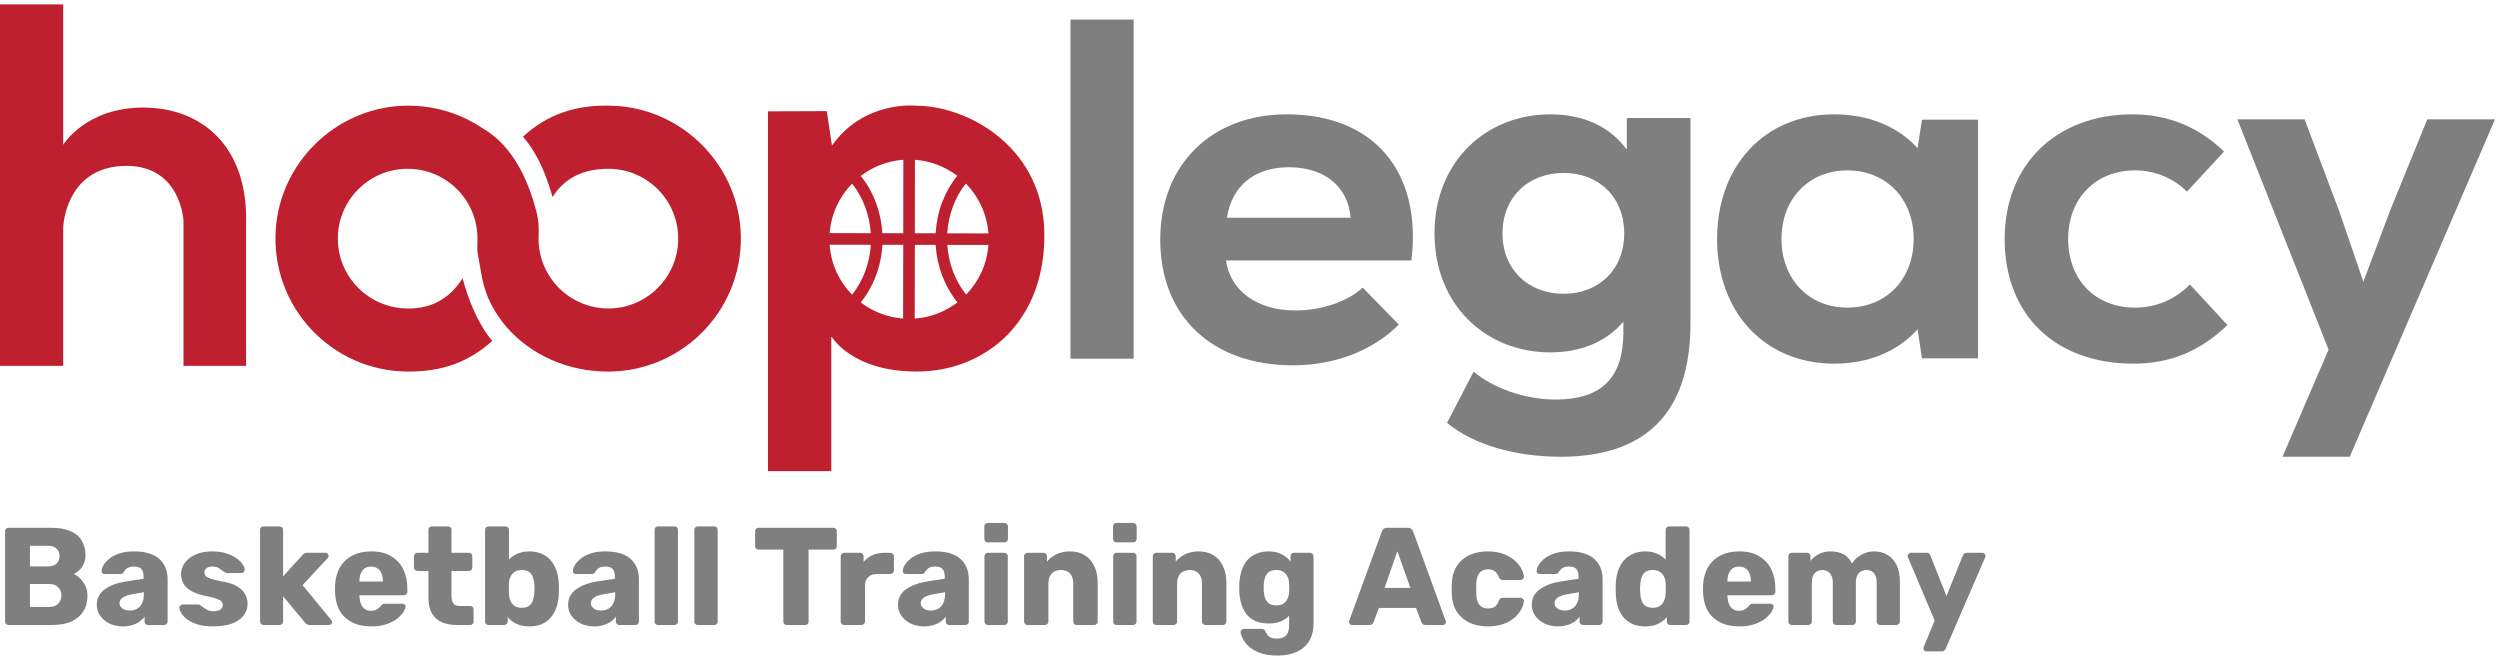
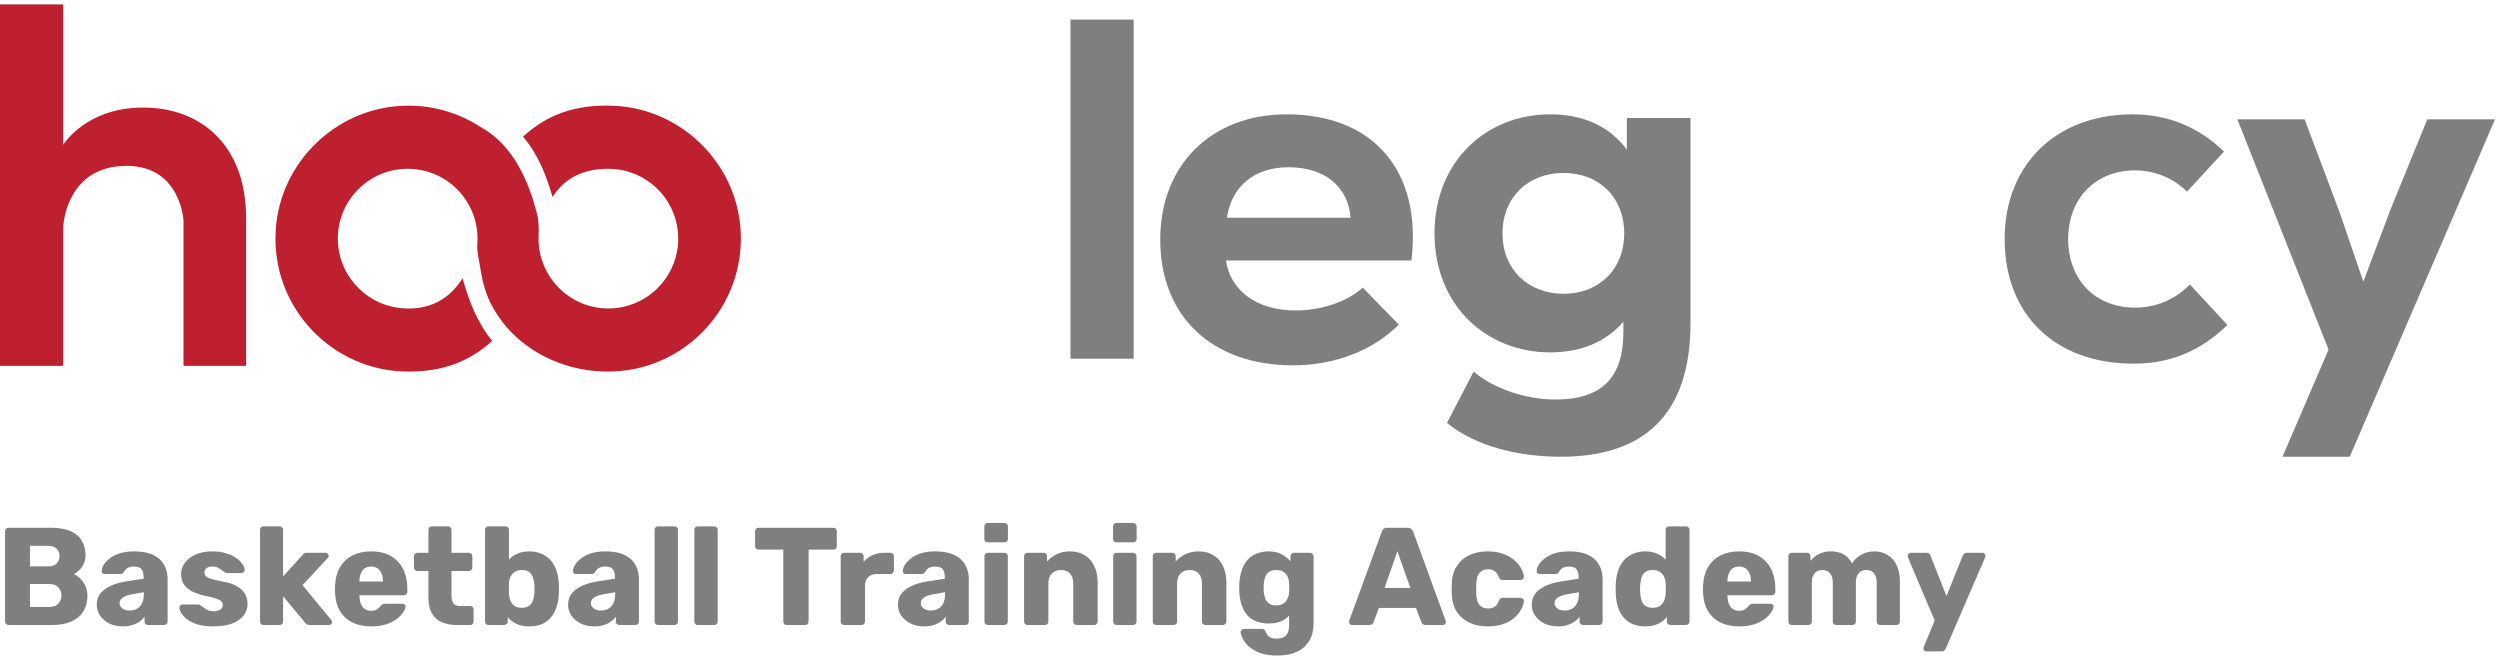
<svg xmlns="http://www.w3.org/2000/svg" width="540" height="142" viewBox="0 0 540 142" fill="none">
-   <path d="M30.924 23.232C18.505 23.232 13.647 31.282 13.647 31.282V0.957H0V79.027H13.647V49.561C13.647 46.455 15.543 35.827 27.327 35.827C39.111 35.827 39.638 47.719 39.638 47.719V79.027H53.16V47.141C53.16 31.303 43.336 23.232 30.921 23.232H30.924Z" fill="#BF202F" />
-   <path d="M219.292 33.031C218.693 32.324 218.072 31.666 217.425 31.045C211.645 25.469 203.879 22.834 197.94 22.834C197.94 22.834 186.641 21.567 179.701 31.462L178.588 24.004L165.878 24.051V101.759H179.557V72.583C179.557 72.583 183.769 80.256 198.048 80.256C205.336 80.256 212.349 77.599 217.483 72.454C218.118 71.818 218.714 71.15 219.278 70.443C223.156 65.621 225.586 59.061 225.586 50.828C225.586 43.325 223.037 37.436 219.292 33.031ZM184.049 39.662C185.223 41.134 186.167 42.797 186.849 44.628C187.542 46.459 187.962 48.387 188.081 50.373L179.213 50.347C179.525 46.208 181.306 42.474 184.049 39.659V39.662ZM179.202 52.861L188.095 52.871C187.977 54.882 187.557 56.846 186.849 58.699C186.167 60.519 185.223 62.181 184.049 63.654C181.284 60.828 179.489 57.047 179.202 52.857V52.861ZM195.068 68.802C191.646 68.551 188.497 67.294 185.923 65.32C187.298 63.621 188.39 61.693 189.19 59.586C190.005 57.442 190.472 55.194 190.591 52.871L195.104 52.882L195.068 68.799V68.802ZM195.104 50.383L190.591 50.373C190.458 48.085 189.991 45.859 189.19 43.741C188.39 41.623 187.298 39.695 185.923 37.996C188.508 36.022 191.678 34.754 195.125 34.514L195.1 50.383H195.104ZM197.631 34.514C201.053 34.765 204.191 36.022 206.762 37.971C205.397 39.669 204.31 41.587 203.505 43.68C202.705 45.824 202.238 48.071 202.105 50.394L197.606 50.383L197.631 34.514ZM197.581 68.817L197.606 52.886L202.119 52.897C202.238 55.184 202.719 57.41 203.509 59.528C204.324 61.657 205.423 63.596 206.812 65.309C204.227 67.294 201.042 68.565 197.585 68.817H197.581ZM208.69 63.632C207.505 62.16 206.546 60.472 205.853 58.641C205.161 56.81 204.751 54.882 204.622 52.897L213.501 52.907C213.203 57.072 211.419 60.817 208.69 63.632ZM204.618 50.398C204.737 48.376 205.146 46.423 205.85 44.57C206.532 42.75 207.466 41.099 208.625 39.641C211.39 42.466 213.196 46.236 213.498 50.412L204.618 50.401V50.398Z" fill="#BF202F" />
+   <path d="M30.924 23.232C18.505 23.232 13.647 31.282 13.647 31.282V0.957H0V79.027H13.647V49.561C13.647 46.455 15.543 35.827 27.327 35.827C39.111 35.827 39.638 47.719 39.638 47.719V79.027H53.16V47.141C53.16 31.303 43.336 23.232 30.921 23.232H30.924" fill="#BF202F" />
  <path d="M132.548 22.849C124.577 22.508 118.358 24.576 112.962 29.523C116.376 33.465 118.064 38.18 119.353 42.549C122.031 38.359 126.067 36.46 131.41 36.46C140.307 36.46 147.405 44.161 146.4 53.263C145.635 60.178 140.045 65.772 133.129 66.533C124.031 67.539 116.326 60.44 116.326 51.543C116.326 51.31 116.333 51.08 116.344 50.854C116.427 49.181 116.337 47.5 115.917 45.877C114.269 39.512 111.07 31.559 104.058 27.591C99.178 24.357 93.254 22.569 86.899 22.852C72.444 23.502 60.556 35.085 59.569 49.522C58.42 66.296 71.69 80.263 88.22 80.263C95.599 80.263 101.228 78.213 106.316 73.639C102.963 69.535 101.114 64.494 99.914 60.096C97.024 64.72 92.644 67.097 86.677 66.566C79.621 65.937 73.848 60.304 73.069 53.267C72.06 44.165 79.158 36.46 88.059 36.46C96.389 36.46 103.142 43.213 103.142 51.543C103.142 51.78 103.135 52.017 103.121 52.254C103.06 53.292 103.085 54.333 103.289 55.353C104.223 60.006 104.133 64.296 109.447 70.705C109.447 70.705 109.504 70.759 109.508 70.759C114.772 76.723 122.724 80.263 131.305 80.263C147.839 80.263 161.11 66.293 159.957 49.511C158.963 35.052 147.039 23.462 132.559 22.849H132.548Z" fill="#BF202F" />
  <path d="M524.299 25.773H538.923L507.543 98.659H493.02L502.973 75.519L483.271 25.773H497.793L505.207 45.447L510.488 60.84L516.276 45.447L524.299 25.773Z" fill="#7F7F7F" />
  <path d="M460.854 78.552C443.916 78.552 433.005 68.01 433.005 51.623C433.005 35.55 444.124 24.695 460.646 24.695C468.232 24.695 474.882 27.409 480.39 32.732L472.388 41.395C469.479 38.472 465.426 36.803 461.166 36.803C452.645 36.803 446.722 42.856 446.722 51.623C446.722 60.391 452.541 66.445 461.166 66.445C465.738 66.445 469.894 64.67 473.012 61.435L481.117 70.202C475.298 75.838 468.751 78.552 460.854 78.552Z" fill="#7F7F7F" />
-   <path d="M415.144 25.843H427.261V77.404H415.144L414.196 71.141C409.876 75.942 403.554 78.552 396.178 78.552C381.217 78.552 370.891 67.488 370.891 51.623C370.891 35.759 381.217 24.695 396.178 24.695C403.554 24.695 409.981 27.305 414.196 32.001L415.144 25.843ZM399.023 66.445C407.452 66.445 413.353 60.286 413.353 51.623C413.353 42.961 407.452 36.803 399.023 36.803C390.699 36.803 384.799 42.961 384.799 51.623C384.799 60.286 390.699 66.445 399.023 66.445Z" fill="#7F7F7F" />
  <path d="M277.95 24.695C296.771 24.695 307.181 37.069 304.867 56.26H264.807C265.753 62.761 271.431 67.061 279.842 67.061C285.415 67.061 290.988 65.173 294.353 62.132L302.134 70.102C296.666 75.66 288.359 78.911 279.317 78.911C261.757 78.911 250.612 68.319 250.612 51.751C250.612 35.601 261.652 24.695 277.95 24.695ZM278.37 36.126C271.01 36.126 266.068 40.111 265.017 47.032H291.724C291.198 40.32 286.151 36.126 278.37 36.126Z" fill="#7F7F7F" />
  <path d="M231.223 77.475V4.23H244.867V77.475H231.223Z" fill="#7F7F7F" />
  <path d="M351.393 25.486H365.146V69.785C365.146 89.561 355.11 98.658 337.082 98.658C327.603 98.658 318.403 96.186 312.549 91.341L318.31 80.266C322.585 83.925 329.555 86.298 335.967 86.298C346.189 86.298 350.649 81.354 350.649 71.763V69.488C346.839 73.938 341.357 76.113 334.852 76.113C321.005 76.113 309.854 65.929 309.854 50.404C309.854 34.88 321.005 24.695 334.852 24.695C341.821 24.695 347.583 27.167 351.393 32.309V25.486ZM337.732 63.456C345.353 63.456 350.835 58.216 350.835 50.404C350.835 42.593 345.353 37.352 337.732 37.352C330.112 37.352 324.536 42.593 324.536 50.404C324.536 58.216 330.112 63.456 337.732 63.456Z" fill="#7F7F7F" />
  <path d="M1.85 135C1.63 135 1.45 134.93 1.31 134.79C1.17 134.65 1.1 134.47 1.1 134.25V114.75C1.1 114.53 1.17 114.35 1.31 114.21C1.45 114.07 1.63 114 1.85 114H11C12.72 114 14.13 114.24 15.23 114.72C16.33 115.2 17.14 115.89 17.66 116.79C18.2 117.67 18.47 118.72 18.47 119.94C18.47 120.66 18.33 121.3 18.05 121.86C17.79 122.4 17.46 122.85 17.06 123.21C16.68 123.57 16.32 123.83 15.98 123.99C16.74 124.35 17.41 124.94 17.99 125.76C18.59 126.58 18.89 127.54 18.89 128.64C18.89 129.96 18.59 131.1 17.99 132.06C17.41 133 16.55 133.73 15.41 134.25C14.29 134.75 12.91 135 11.27 135H1.85ZM6.47 131.1H10.67C11.53 131.1 12.18 130.85 12.62 130.35C13.06 129.85 13.28 129.28 13.28 128.64C13.28 127.94 13.05 127.35 12.59 126.87C12.15 126.39 11.51 126.15 10.67 126.15H6.47V131.1ZM6.47 122.34H10.4C11.22 122.34 11.83 122.13 12.23 121.71C12.65 121.29 12.86 120.75 12.86 120.09C12.86 119.45 12.65 118.93 12.23 118.53C11.83 118.11 11.22 117.9 10.4 117.9H6.47V122.34ZM26.573 135.3C25.493 135.3 24.523 135.1 23.663 134.7C22.823 134.28 22.153 133.72 21.653 133.02C21.153 132.32 20.903 131.53 20.903 130.65C20.903 129.23 21.483 128.11 22.643 127.29C23.803 126.45 25.343 125.88 27.263 125.58L31.013 125.01V124.59C31.013 123.87 30.863 123.32 30.563 122.94C30.263 122.56 29.713 122.37 28.913 122.37C28.353 122.37 27.893 122.48 27.533 122.7C27.193 122.92 26.923 123.22 26.723 123.6C26.543 123.86 26.293 123.99 25.973 123.99H22.613C22.393 123.99 22.223 123.93 22.103 123.81C21.983 123.67 21.933 123.51 21.953 123.33C21.953 122.97 22.083 122.56 22.343 122.1C22.623 121.62 23.043 121.15 23.603 120.69C24.163 120.23 24.883 119.85 25.763 119.55C26.643 119.25 27.703 119.1 28.943 119.1C30.243 119.1 31.353 119.25 32.273 119.55C33.193 119.85 33.933 120.27 34.493 120.81C35.073 121.35 35.503 121.99 35.783 122.73C36.063 123.45 36.203 124.25 36.203 125.13V134.25C36.203 134.47 36.123 134.65 35.963 134.79C35.823 134.93 35.653 135 35.453 135H31.973C31.753 135 31.573 134.93 31.433 134.79C31.293 134.65 31.223 134.47 31.223 134.25V133.2C30.963 133.58 30.613 133.93 30.173 134.25C29.733 134.57 29.213 134.82 28.613 135C28.033 135.2 27.353 135.3 26.573 135.3ZM27.983 131.88C28.563 131.88 29.083 131.76 29.543 131.52C30.023 131.26 30.393 130.87 30.653 130.35C30.933 129.81 31.073 129.14 31.073 128.34V127.92L28.523 128.37C27.583 128.53 26.893 128.78 26.453 129.12C26.033 129.44 25.823 129.82 25.823 130.26C25.823 130.6 25.923 130.89 26.123 131.13C26.323 131.37 26.583 131.56 26.903 131.7C27.223 131.82 27.583 131.88 27.983 131.88ZM46.008 135.3C44.708 135.3 43.598 135.16 42.678 134.88C41.778 134.58 41.038 134.22 40.458 133.8C39.898 133.38 39.478 132.95 39.198 132.51C38.918 132.05 38.768 131.66 38.748 131.34C38.728 131.12 38.798 130.94 38.958 130.8C39.118 130.64 39.288 130.56 39.468 130.56H42.888C42.948 130.56 42.998 130.57 43.038 130.59C43.078 130.61 43.138 130.65 43.218 130.71C43.478 130.85 43.738 131.03 43.998 131.25C44.258 131.45 44.558 131.63 44.898 131.79C45.238 131.95 45.648 132.03 46.128 132.03C46.688 132.03 47.158 131.92 47.538 131.7C47.918 131.48 48.108 131.15 48.108 130.71C48.108 130.39 48.018 130.13 47.838 129.93C47.658 129.71 47.288 129.5 46.728 129.3C46.188 129.1 45.368 128.9 44.268 128.7C43.228 128.46 42.318 128.15 41.538 127.77C40.758 127.37 40.158 126.86 39.738 126.24C39.318 125.6 39.108 124.83 39.108 123.93C39.108 123.13 39.368 122.36 39.888 121.62C40.408 120.88 41.168 120.28 42.168 119.82C43.168 119.34 44.398 119.1 45.858 119.1C47.018 119.1 48.018 119.24 48.858 119.52C49.718 119.78 50.438 120.12 51.018 120.54C51.618 120.96 52.068 121.39 52.368 121.83C52.668 122.27 52.828 122.67 52.848 123.03C52.868 123.23 52.808 123.41 52.668 123.57C52.528 123.71 52.368 123.78 52.188 123.78H49.068C48.988 123.78 48.908 123.77 48.828 123.75C48.748 123.71 48.678 123.67 48.618 123.63C48.378 123.51 48.138 123.35 47.898 123.15C47.658 122.95 47.378 122.77 47.058 122.61C46.738 122.45 46.338 122.37 45.858 122.37C45.318 122.37 44.898 122.49 44.598 122.73C44.298 122.97 44.148 123.28 44.148 123.66C44.148 123.92 44.228 124.16 44.388 124.38C44.568 124.6 44.918 124.8 45.438 124.98C45.978 125.16 46.808 125.36 47.928 125.58C49.308 125.8 50.408 126.16 51.228 126.66C52.048 127.14 52.628 127.71 52.968 128.37C53.308 129.01 53.478 129.69 53.478 130.41C53.478 131.37 53.188 132.22 52.608 132.96C52.048 133.7 51.208 134.28 50.088 134.7C48.968 135.1 47.608 135.3 46.008 135.3ZM56.92 135C56.7 135 56.52 134.93 56.38 134.79C56.24 134.65 56.17 134.47 56.17 134.25V114.45C56.17 114.23 56.24 114.05 56.38 113.91C56.52 113.77 56.7 113.7 56.92 113.7H60.4C60.6 113.7 60.77 113.77 60.91 113.91C61.07 114.05 61.15 114.23 61.15 114.45V124.5L65.32 119.91C65.44 119.77 65.57 119.65 65.71 119.55C65.85 119.45 66.05 119.4 66.31 119.4H70.33C70.51 119.4 70.66 119.47 70.78 119.61C70.92 119.73 70.99 119.88 70.99 120.06C70.99 120.14 70.97 120.23 70.93 120.33C70.89 120.43 70.83 120.51 70.75 120.57L65.35 126.39L71.5 133.86C71.66 134.02 71.74 134.18 71.74 134.34C71.74 134.52 71.67 134.68 71.53 134.82C71.41 134.94 71.25 135 71.05 135H66.94C66.64 135 66.42 134.95 66.28 134.85C66.14 134.73 66.01 134.61 65.89 134.49L61.15 128.79V134.25C61.15 134.47 61.07 134.65 60.91 134.79C60.77 134.93 60.6 135 60.4 135H56.92ZM80.187 135.3C77.827 135.3 75.947 134.66 74.547 133.38C73.147 132.1 72.417 130.2 72.357 127.68C72.357 127.54 72.357 127.36 72.357 127.14C72.357 126.92 72.357 126.75 72.357 126.63C72.417 125.05 72.767 123.7 73.407 122.58C74.067 121.44 74.967 120.58 76.107 120C77.267 119.4 78.617 119.1 80.157 119.1C81.917 119.1 83.367 119.45 84.507 120.15C85.667 120.85 86.537 121.8 87.117 123C87.697 124.2 87.987 125.57 87.987 127.11V127.83C87.987 128.05 87.907 128.23 87.747 128.37C87.607 128.51 87.437 128.58 87.237 128.58H77.637C77.637 128.6 77.637 128.63 77.637 128.67C77.637 128.71 77.637 128.75 77.637 128.79C77.657 129.37 77.757 129.9 77.937 130.38C78.117 130.86 78.397 131.24 78.777 131.52C79.157 131.8 79.617 131.94 80.157 131.94C80.557 131.94 80.887 131.88 81.147 131.76C81.427 131.62 81.657 131.47 81.837 131.31C82.017 131.13 82.157 130.98 82.257 130.86C82.437 130.66 82.577 130.54 82.677 130.5C82.797 130.44 82.977 130.41 83.217 130.41H86.937C87.137 130.41 87.297 130.47 87.417 130.59C87.557 130.69 87.617 130.84 87.597 131.04C87.577 131.38 87.407 131.79 87.087 132.27C86.767 132.75 86.297 133.23 85.677 133.71C85.077 134.17 84.317 134.55 83.397 134.85C82.477 135.15 81.407 135.3 80.187 135.3ZM77.637 125.61H82.707V125.55C82.707 124.91 82.607 124.35 82.407 123.87C82.227 123.39 81.937 123.02 81.537 122.76C81.157 122.5 80.697 122.37 80.157 122.37C79.617 122.37 79.157 122.5 78.777 122.76C78.417 123.02 78.137 123.39 77.937 123.87C77.737 124.35 77.637 124.91 77.637 125.55V125.61ZM98.75 135C97.47 135 96.36 134.8 95.42 134.4C94.5 133.98 93.79 133.34 93.29 132.48C92.79 131.6 92.54 130.47 92.54 129.09V123.33H90.2C89.98 123.33 89.79 123.26 89.63 123.12C89.49 122.98 89.42 122.8 89.42 122.58V120.15C89.42 119.93 89.49 119.75 89.63 119.61C89.79 119.47 89.98 119.4 90.2 119.4H92.54V114.45C92.54 114.23 92.61 114.05 92.75 113.91C92.91 113.77 93.09 113.7 93.29 113.7H96.77C96.99 113.7 97.17 113.77 97.31 113.91C97.45 114.05 97.52 114.23 97.52 114.45V119.4H101.27C101.49 119.4 101.67 119.47 101.81 119.61C101.95 119.75 102.02 119.93 102.02 120.15V122.58C102.02 122.8 101.95 122.98 101.81 123.12C101.67 123.26 101.49 123.33 101.27 123.33H97.52V128.67C97.52 129.35 97.65 129.89 97.91 130.29C98.17 130.69 98.61 130.89 99.23 130.89H101.54C101.76 130.89 101.94 130.96 102.08 131.1C102.22 131.24 102.29 131.42 102.29 131.64V134.25C102.29 134.47 102.22 134.65 102.08 134.79C101.94 134.93 101.76 135 101.54 135H98.75ZM114.314 135.3C113.194 135.3 112.254 135.11 111.494 134.73C110.754 134.35 110.144 133.87 109.664 133.29V134.25C109.664 134.47 109.584 134.65 109.424 134.79C109.284 134.93 109.114 135 108.914 135H105.524C105.304 135 105.124 134.93 104.984 134.79C104.844 134.65 104.774 134.47 104.774 134.25V114.45C104.774 114.23 104.844 114.05 104.984 113.91C105.124 113.77 105.304 113.7 105.524 113.7H109.184C109.404 113.7 109.584 113.77 109.724 113.91C109.864 114.05 109.934 114.23 109.934 114.45V120.87C110.414 120.35 111.014 119.93 111.734 119.61C112.474 119.27 113.334 119.1 114.314 119.1C115.314 119.1 116.194 119.27 116.954 119.61C117.734 119.93 118.394 120.4 118.934 121.02C119.474 121.64 119.894 122.38 120.194 123.24C120.494 124.1 120.664 125.07 120.704 126.15C120.724 126.53 120.734 126.88 120.734 127.2C120.734 127.5 120.724 127.85 120.704 128.25C120.664 129.37 120.484 130.37 120.164 131.25C119.864 132.11 119.444 132.85 118.904 133.47C118.364 134.07 117.714 134.53 116.954 134.85C116.194 135.15 115.314 135.3 114.314 135.3ZM112.694 131.28C113.374 131.28 113.904 131.14 114.284 130.86C114.664 130.58 114.934 130.2 115.094 129.72C115.274 129.24 115.384 128.71 115.424 128.13C115.464 127.51 115.464 126.89 115.424 126.27C115.384 125.69 115.274 125.16 115.094 124.68C114.934 124.2 114.664 123.82 114.284 123.54C113.904 123.26 113.374 123.12 112.694 123.12C112.074 123.12 111.564 123.26 111.164 123.54C110.764 123.8 110.464 124.15 110.264 124.59C110.064 125.01 109.954 125.47 109.934 125.97C109.914 126.35 109.904 126.72 109.904 127.08C109.904 127.44 109.914 127.82 109.934 128.22C109.954 128.76 110.054 129.26 110.234 129.72C110.414 130.18 110.704 130.56 111.104 130.86C111.504 131.14 112.034 131.28 112.694 131.28ZM128.38 135.3C127.3 135.3 126.33 135.1 125.47 134.7C124.63 134.28 123.96 133.72 123.46 133.02C122.96 132.32 122.71 131.53 122.71 130.65C122.71 129.23 123.29 128.11 124.45 127.29C125.61 126.45 127.15 125.88 129.07 125.58L132.82 125.01V124.59C132.82 123.87 132.67 123.32 132.37 122.94C132.07 122.56 131.52 122.37 130.72 122.37C130.16 122.37 129.7 122.48 129.34 122.7C129 122.92 128.73 123.22 128.53 123.6C128.35 123.86 128.1 123.99 127.78 123.99H124.42C124.2 123.99 124.03 123.93 123.91 123.81C123.79 123.67 123.74 123.51 123.76 123.33C123.76 122.97 123.89 122.56 124.15 122.1C124.43 121.62 124.85 121.15 125.41 120.69C125.97 120.23 126.69 119.85 127.57 119.55C128.45 119.25 129.51 119.1 130.75 119.1C132.05 119.1 133.16 119.25 134.08 119.55C135 119.85 135.74 120.27 136.3 120.81C136.88 121.35 137.31 121.99 137.59 122.73C137.87 123.45 138.01 124.25 138.01 125.13V134.25C138.01 134.47 137.93 134.65 137.77 134.79C137.63 134.93 137.46 135 137.26 135H133.78C133.56 135 133.38 134.93 133.24 134.79C133.1 134.65 133.03 134.47 133.03 134.25V133.2C132.77 133.58 132.42 133.93 131.98 134.25C131.54 134.57 131.02 134.82 130.42 135C129.84 135.2 129.16 135.3 128.38 135.3ZM129.79 131.88C130.37 131.88 130.89 131.76 131.35 131.52C131.83 131.26 132.2 130.87 132.46 130.35C132.74 129.81 132.88 129.14 132.88 128.34V127.92L130.33 128.37C129.39 128.53 128.7 128.78 128.26 129.12C127.84 129.44 127.63 129.82 127.63 130.26C127.63 130.6 127.73 130.89 127.93 131.13C128.13 131.37 128.39 131.56 128.71 131.7C129.03 131.82 129.39 131.88 129.79 131.88ZM142.145 135C141.925 135 141.745 134.93 141.605 134.79C141.465 134.65 141.395 134.47 141.395 134.25V114.45C141.395 114.23 141.465 114.05 141.605 113.91C141.745 113.77 141.925 113.7 142.145 113.7H145.685C145.905 113.7 146.085 113.77 146.225 113.91C146.365 114.05 146.435 114.23 146.435 114.45V134.25C146.435 134.47 146.365 134.65 146.225 134.79C146.085 134.93 145.905 135 145.685 135H142.145ZM150.729 135C150.509 135 150.329 134.93 150.189 134.79C150.049 134.65 149.979 134.47 149.979 134.25V114.45C149.979 114.23 150.049 114.05 150.189 113.91C150.329 113.77 150.509 113.7 150.729 113.7H154.269C154.489 113.7 154.669 113.77 154.809 113.91C154.949 114.05 155.019 114.23 155.019 114.45V134.25C155.019 134.47 154.949 134.65 154.809 134.79C154.669 134.93 154.489 135 154.269 135H150.729ZM169.947 135C169.727 135 169.547 134.93 169.407 134.79C169.267 134.65 169.197 134.47 169.197 134.25V118.71H163.857C163.637 118.71 163.457 118.64 163.317 118.5C163.177 118.34 163.107 118.16 163.107 117.96V114.75C163.107 114.53 163.177 114.35 163.317 114.21C163.457 114.07 163.637 114 163.857 114H179.997C180.217 114 180.397 114.07 180.537 114.21C180.677 114.35 180.747 114.53 180.747 114.75V117.96C180.747 118.16 180.677 118.34 180.537 118.5C180.397 118.64 180.217 118.71 179.997 118.71H174.657V134.25C174.657 134.47 174.587 134.65 174.447 134.79C174.307 134.93 174.127 135 173.907 135H169.947ZM182.34 135C182.12 135 181.94 134.93 181.8 134.79C181.66 134.65 181.59 134.47 181.59 134.25V120.15C181.59 119.95 181.66 119.78 181.8 119.64C181.94 119.48 182.12 119.4 182.34 119.4H185.79C186.01 119.4 186.19 119.48 186.33 119.64C186.47 119.78 186.54 119.95 186.54 120.15V121.35C187.08 120.73 187.72 120.25 188.46 119.91C189.22 119.57 190.07 119.4 191.01 119.4H192.33C192.53 119.4 192.7 119.47 192.84 119.61C193 119.75 193.08 119.93 193.08 120.15V123.24C193.08 123.44 193 123.62 192.84 123.78C192.7 123.92 192.53 123.99 192.33 123.99H189.42C188.6 123.99 187.96 124.22 187.5 124.68C187.06 125.12 186.84 125.75 186.84 126.57V134.25C186.84 134.47 186.76 134.65 186.6 134.79C186.46 134.93 186.28 135 186.06 135H182.34ZM199.63 135.3C198.55 135.3 197.58 135.1 196.72 134.7C195.88 134.28 195.21 133.72 194.71 133.02C194.21 132.32 193.96 131.53 193.96 130.65C193.96 129.23 194.54 128.11 195.7 127.29C196.86 126.45 198.4 125.88 200.32 125.58L204.07 125.01V124.59C204.07 123.87 203.92 123.32 203.62 122.94C203.32 122.56 202.77 122.37 201.97 122.37C201.41 122.37 200.95 122.48 200.59 122.7C200.25 122.92 199.98 123.22 199.78 123.6C199.6 123.86 199.35 123.99 199.03 123.99H195.67C195.45 123.99 195.28 123.93 195.16 123.81C195.04 123.67 194.99 123.51 195.01 123.33C195.01 122.97 195.14 122.56 195.4 122.1C195.68 121.62 196.1 121.15 196.66 120.69C197.22 120.23 197.94 119.85 198.82 119.55C199.7 119.25 200.76 119.1 202 119.1C203.3 119.1 204.41 119.25 205.33 119.55C206.25 119.85 206.99 120.27 207.55 120.81C208.13 121.35 208.56 121.99 208.84 122.73C209.12 123.45 209.26 124.25 209.26 125.13V134.25C209.26 134.47 209.18 134.65 209.02 134.79C208.88 134.93 208.71 135 208.51 135H205.03C204.81 135 204.63 134.93 204.49 134.79C204.35 134.65 204.28 134.47 204.28 134.25V133.2C204.02 133.58 203.67 133.93 203.23 134.25C202.79 134.57 202.27 134.82 201.67 135C201.09 135.2 200.41 135.3 199.63 135.3ZM201.04 131.88C201.62 131.88 202.14 131.76 202.6 131.52C203.08 131.26 203.45 130.87 203.71 130.35C203.99 129.81 204.13 129.14 204.13 128.34V127.92L201.58 128.37C200.64 128.53 199.95 128.78 199.51 129.12C199.09 129.44 198.88 129.82 198.88 130.26C198.88 130.6 198.98 130.89 199.18 131.13C199.38 131.37 199.64 131.56 199.96 131.7C200.28 131.82 200.64 131.88 201.04 131.88ZM213.395 135C213.175 135 212.995 134.93 212.855 134.79C212.715 134.65 212.645 134.47 212.645 134.25V120.15C212.645 119.93 212.715 119.75 212.855 119.61C212.995 119.47 213.175 119.4 213.395 119.4H216.935C217.135 119.4 217.305 119.47 217.445 119.61C217.605 119.75 217.685 119.93 217.685 120.15V134.25C217.685 134.47 217.605 134.65 217.445 134.79C217.305 134.93 217.135 135 216.935 135H213.395ZM213.365 117.15C213.145 117.15 212.965 117.08 212.825 116.94C212.685 116.8 212.615 116.62 212.615 116.4V113.73C212.615 113.51 212.685 113.33 212.825 113.19C212.965 113.03 213.145 112.95 213.365 112.95H216.935C217.155 112.95 217.335 113.03 217.475 113.19C217.635 113.33 217.715 113.51 217.715 113.73V116.4C217.715 116.62 217.635 116.8 217.475 116.94C217.335 117.08 217.155 117.15 216.935 117.15H213.365ZM221.95 135C221.73 135 221.55 134.93 221.41 134.79C221.27 134.65 221.2 134.47 221.2 134.25V120.15C221.2 119.93 221.27 119.75 221.41 119.61C221.55 119.47 221.73 119.4 221.95 119.4H225.4C225.62 119.4 225.8 119.47 225.94 119.61C226.08 119.75 226.15 119.93 226.15 120.15V121.29C226.67 120.67 227.35 120.15 228.19 119.73C229.03 119.31 230.02 119.1 231.16 119.1C232.32 119.1 233.34 119.36 234.22 119.88C235.12 120.4 235.82 121.17 236.32 122.19C236.84 123.19 237.1 124.42 237.1 125.88V134.25C237.1 134.47 237.02 134.65 236.86 134.79C236.72 134.93 236.55 135 236.35 135H232.57C232.37 135 232.19 134.93 232.03 134.79C231.89 134.65 231.82 134.47 231.82 134.25V126.06C231.82 125.12 231.59 124.4 231.13 123.9C230.69 123.38 230.03 123.12 229.15 123.12C228.33 123.12 227.67 123.38 227.17 123.9C226.69 124.4 226.45 125.12 226.45 126.06V134.25C226.45 134.47 226.37 134.65 226.21 134.79C226.07 134.93 225.9 135 225.7 135H221.95ZM241.198 135C240.978 135 240.798 134.93 240.658 134.79C240.518 134.65 240.448 134.47 240.448 134.25V120.15C240.448 119.93 240.518 119.75 240.658 119.61C240.798 119.47 240.978 119.4 241.198 119.4H244.738C244.938 119.4 245.108 119.47 245.248 119.61C245.408 119.75 245.488 119.93 245.488 120.15V134.25C245.488 134.47 245.408 134.65 245.248 134.79C245.108 134.93 244.938 135 244.738 135H241.198ZM241.168 117.15C240.948 117.15 240.768 117.08 240.628 116.94C240.488 116.8 240.418 116.62 240.418 116.4V113.73C240.418 113.51 240.488 113.33 240.628 113.19C240.768 113.03 240.948 112.95 241.168 112.95H244.738C244.958 112.95 245.138 113.03 245.278 113.19C245.438 113.33 245.518 113.51 245.518 113.73V116.4C245.518 116.62 245.438 116.8 245.278 116.94C245.138 117.08 244.958 117.15 244.738 117.15H241.168ZM249.752 135C249.532 135 249.352 134.93 249.212 134.79C249.072 134.65 249.002 134.47 249.002 134.25V120.15C249.002 119.93 249.072 119.75 249.212 119.61C249.352 119.47 249.532 119.4 249.752 119.4H253.202C253.422 119.4 253.602 119.47 253.742 119.61C253.882 119.75 253.952 119.93 253.952 120.15V121.29C254.472 120.67 255.152 120.15 255.992 119.73C256.832 119.31 257.822 119.1 258.962 119.1C260.122 119.1 261.142 119.36 262.022 119.88C262.922 120.4 263.622 121.17 264.122 122.19C264.642 123.19 264.902 124.42 264.902 125.88V134.25C264.902 134.47 264.822 134.65 264.662 134.79C264.522 134.93 264.352 135 264.152 135H260.372C260.172 135 259.992 134.93 259.832 134.79C259.692 134.65 259.622 134.47 259.622 134.25V126.06C259.622 125.12 259.392 124.4 258.932 123.9C258.492 123.38 257.832 123.12 256.952 123.12C256.132 123.12 255.472 123.38 254.972 123.9C254.492 124.4 254.252 125.12 254.252 126.06V134.25C254.252 134.47 254.172 134.65 254.012 134.79C253.872 134.93 253.702 135 253.502 135H249.752ZM275.9 141.6C274.36 141.6 273.08 141.4 272.06 141C271.06 140.6 270.26 140.12 269.66 139.56C269.08 139 268.66 138.44 268.4 137.88C268.14 137.34 268 136.91 267.98 136.59C267.96 136.37 268.03 136.19 268.19 136.05C268.35 135.91 268.54 135.84 268.76 135.84H272.57C272.75 135.84 272.9 135.88 273.02 135.96C273.16 136.06 273.27 136.22 273.35 136.44C273.45 136.66 273.58 136.89 273.74 137.13C273.92 137.37 274.16 137.56 274.46 137.7C274.78 137.86 275.21 137.94 275.75 137.94C276.35 137.94 276.85 137.84 277.25 137.64C277.65 137.46 277.95 137.15 278.15 136.71C278.35 136.29 278.45 135.72 278.45 135V132.99C277.99 133.49 277.4 133.9 276.68 134.22C275.96 134.52 275.09 134.67 274.07 134.67C273.05 134.67 272.15 134.52 271.37 134.22C270.59 133.92 269.94 133.47 269.42 132.87C268.9 132.27 268.49 131.54 268.19 130.68C267.91 129.82 267.74 128.83 267.68 127.71C267.66 127.19 267.66 126.67 267.68 126.15C267.74 125.07 267.91 124.1 268.19 123.24C268.47 122.38 268.87 121.64 269.39 121.02C269.93 120.4 270.59 119.93 271.37 119.61C272.15 119.27 273.05 119.1 274.07 119.1C275.15 119.1 276.07 119.31 276.83 119.73C277.61 120.13 278.25 120.64 278.75 121.26V120.15C278.75 119.95 278.82 119.78 278.96 119.64C279.1 119.48 279.28 119.4 279.5 119.4H282.95C283.17 119.4 283.35 119.48 283.49 119.64C283.65 119.78 283.73 119.95 283.73 120.15V134.58C283.73 136.1 283.42 137.38 282.8 138.42C282.18 139.46 281.29 140.25 280.13 140.79C278.97 141.33 277.56 141.6 275.9 141.6ZM275.69 130.77C276.33 130.77 276.85 130.63 277.25 130.35C277.65 130.07 277.94 129.71 278.12 129.27C278.32 128.83 278.43 128.36 278.45 127.86C278.47 127.64 278.48 127.33 278.48 126.93C278.48 126.53 278.47 126.23 278.45 126.03C278.43 125.51 278.32 125.03 278.12 124.59C277.94 124.15 277.65 123.8 277.25 123.54C276.85 123.26 276.33 123.12 275.69 123.12C275.03 123.12 274.5 123.26 274.1 123.54C273.72 123.82 273.44 124.2 273.26 124.68C273.1 125.16 273 125.69 272.96 126.27C272.94 126.71 272.94 127.16 272.96 127.62C273 128.2 273.1 128.73 273.26 129.21C273.44 129.69 273.72 130.07 274.1 130.35C274.5 130.63 275.03 130.77 275.69 130.77ZM292.019 135C291.859 135 291.709 134.94 291.569 134.82C291.449 134.68 291.389 134.53 291.389 134.37C291.389 134.27 291.399 134.18 291.419 134.1L298.469 114.84C298.529 114.62 298.649 114.43 298.829 114.27C299.029 114.09 299.299 114 299.639 114H304.079C304.419 114 304.679 114.09 304.859 114.27C305.059 114.43 305.189 114.62 305.249 114.84L312.269 134.1C312.309 134.18 312.329 134.27 312.329 134.37C312.329 134.53 312.259 134.68 312.119 134.82C311.999 134.94 311.849 135 311.669 135H307.979C307.679 135 307.449 134.93 307.289 134.79C307.149 134.63 307.059 134.49 307.019 134.37L305.849 131.31H297.839L296.699 134.37C296.659 134.49 296.569 134.63 296.429 134.79C296.289 134.93 296.049 135 295.709 135H292.019ZM299.069 126.99H304.649L301.829 119.07L299.069 126.99ZM321.329 135.3C319.849 135.3 318.539 135.03 317.399 134.49C316.259 133.95 315.349 133.17 314.669 132.15C314.009 131.11 313.649 129.87 313.589 128.43C313.569 128.11 313.559 127.71 313.559 127.23C313.559 126.73 313.569 126.32 313.589 126C313.649 124.54 314.009 123.3 314.669 122.28C315.329 121.24 316.229 120.45 317.369 119.91C318.529 119.37 319.849 119.1 321.329 119.1C322.709 119.1 323.889 119.3 324.869 119.7C325.849 120.08 326.649 120.56 327.269 121.14C327.889 121.72 328.349 122.32 328.649 122.94C328.969 123.54 329.139 124.07 329.159 124.53C329.179 124.73 329.109 124.91 328.949 125.07C328.789 125.21 328.609 125.28 328.409 125.28H324.599C324.379 125.28 324.209 125.23 324.089 125.13C323.969 125.03 323.859 124.88 323.759 124.68C323.519 124.06 323.209 123.62 322.829 123.36C322.469 123.1 321.999 122.97 321.419 122.97C320.619 122.97 319.999 123.23 319.559 123.75C319.139 124.27 318.909 125.07 318.869 126.15C318.849 126.95 318.849 127.66 318.869 128.28C318.909 129.38 319.139 130.18 319.559 130.68C319.999 131.18 320.619 131.43 321.419 131.43C322.039 131.43 322.529 131.3 322.889 131.04C323.249 130.78 323.539 130.34 323.759 129.72C323.859 129.52 323.969 129.37 324.089 129.27C324.209 129.17 324.379 129.12 324.599 129.12H328.409C328.609 129.12 328.789 129.2 328.949 129.36C329.109 129.5 329.179 129.67 329.159 129.87C329.139 130.21 329.039 130.61 328.859 131.07C328.679 131.51 328.399 131.98 328.019 132.48C327.639 132.98 327.139 133.45 326.519 133.89C325.919 134.31 325.189 134.65 324.329 134.91C323.469 135.17 322.469 135.3 321.329 135.3ZM336.534 135.3C335.454 135.3 334.484 135.1 333.624 134.7C332.784 134.28 332.114 133.72 331.614 133.02C331.114 132.32 330.864 131.53 330.864 130.65C330.864 129.23 331.444 128.11 332.604 127.29C333.764 126.45 335.304 125.88 337.224 125.58L340.974 125.01V124.59C340.974 123.87 340.824 123.32 340.524 122.94C340.224 122.56 339.674 122.37 338.874 122.37C338.314 122.37 337.854 122.48 337.494 122.7C337.154 122.92 336.884 123.22 336.684 123.6C336.504 123.86 336.254 123.99 335.934 123.99H332.574C332.354 123.99 332.184 123.93 332.064 123.81C331.944 123.67 331.894 123.51 331.914 123.33C331.914 122.97 332.044 122.56 332.304 122.1C332.584 121.62 333.004 121.15 333.564 120.69C334.124 120.23 334.844 119.85 335.724 119.55C336.604 119.25 337.664 119.1 338.904 119.1C340.204 119.1 341.314 119.25 342.234 119.55C343.154 119.85 343.894 120.27 344.454 120.81C345.034 121.35 345.464 121.99 345.744 122.73C346.024 123.45 346.164 124.25 346.164 125.13V134.25C346.164 134.47 346.084 134.65 345.924 134.79C345.784 134.93 345.614 135 345.414 135H341.934C341.714 135 341.534 134.93 341.394 134.79C341.254 134.65 341.184 134.47 341.184 134.25V133.2C340.924 133.58 340.574 133.93 340.134 134.25C339.694 134.57 339.174 134.82 338.574 135C337.994 135.2 337.314 135.3 336.534 135.3ZM337.944 131.88C338.524 131.88 339.044 131.76 339.504 131.52C339.984 131.26 340.354 130.87 340.614 130.35C340.894 129.81 341.034 129.14 341.034 128.34V127.92L338.484 128.37C337.544 128.53 336.854 128.78 336.414 129.12C335.994 129.44 335.784 129.82 335.784 130.26C335.784 130.6 335.884 130.89 336.084 131.13C336.284 131.37 336.544 131.56 336.864 131.7C337.184 131.82 337.544 131.88 337.944 131.88ZM355.369 135.3C354.409 135.3 353.539 135.15 352.759 134.85C351.999 134.53 351.339 134.07 350.779 133.47C350.239 132.85 349.819 132.11 349.519 131.25C349.219 130.37 349.049 129.37 349.009 128.25C348.989 127.85 348.979 127.5 348.979 127.2C348.979 126.88 348.989 126.53 349.009 126.15C349.049 125.07 349.219 124.1 349.519 123.24C349.819 122.38 350.239 121.64 350.779 121.02C351.319 120.4 351.979 119.93 352.759 119.61C353.539 119.27 354.409 119.1 355.369 119.1C356.369 119.1 357.229 119.27 357.949 119.61C358.669 119.93 359.279 120.35 359.779 120.87V114.45C359.779 114.23 359.849 114.05 359.989 113.91C360.129 113.77 360.309 113.7 360.529 113.7H364.189C364.389 113.7 364.559 113.77 364.699 113.91C364.859 114.05 364.939 114.23 364.939 114.45V134.25C364.939 134.47 364.859 134.65 364.699 134.79C364.559 134.93 364.389 135 364.189 135H360.799C360.579 135 360.399 134.93 360.259 134.79C360.119 134.65 360.049 134.47 360.049 134.25V133.29C359.569 133.87 358.949 134.35 358.189 134.73C357.429 135.11 356.489 135.3 355.369 135.3ZM356.989 131.28C357.669 131.28 358.199 131.14 358.579 130.86C358.979 130.56 359.269 130.18 359.449 129.72C359.649 129.26 359.759 128.76 359.779 128.22C359.799 127.82 359.809 127.44 359.809 127.08C359.809 126.72 359.799 126.35 359.779 125.97C359.759 125.47 359.649 125.01 359.449 124.59C359.249 124.15 358.949 123.8 358.549 123.54C358.149 123.26 357.629 123.12 356.989 123.12C356.329 123.12 355.799 123.26 355.399 123.54C355.019 123.82 354.749 124.2 354.589 124.68C354.429 125.16 354.329 125.69 354.289 126.27C354.229 126.89 354.229 127.51 354.289 128.13C354.329 128.71 354.429 129.24 354.589 129.72C354.749 130.2 355.019 130.58 355.399 130.86C355.799 131.14 356.329 131.28 356.989 131.28ZM375.675 135.3C373.315 135.3 371.435 134.66 370.035 133.38C368.635 132.1 367.905 130.2 367.845 127.68C367.845 127.54 367.845 127.36 367.845 127.14C367.845 126.92 367.845 126.75 367.845 126.63C367.905 125.05 368.255 123.7 368.895 122.58C369.555 121.44 370.455 120.58 371.595 120C372.755 119.4 374.105 119.1 375.645 119.1C377.405 119.1 378.855 119.45 379.995 120.15C381.155 120.85 382.025 121.8 382.605 123C383.185 124.2 383.475 125.57 383.475 127.11V127.83C383.475 128.05 383.395 128.23 383.235 128.37C383.095 128.51 382.925 128.58 382.725 128.58H373.125C373.125 128.6 373.125 128.63 373.125 128.67C373.125 128.71 373.125 128.75 373.125 128.79C373.145 129.37 373.245 129.9 373.425 130.38C373.605 130.86 373.885 131.24 374.265 131.52C374.645 131.8 375.105 131.94 375.645 131.94C376.045 131.94 376.375 131.88 376.635 131.76C376.915 131.62 377.145 131.47 377.325 131.31C377.505 131.13 377.645 130.98 377.745 130.86C377.925 130.66 378.065 130.54 378.165 130.5C378.285 130.44 378.465 130.41 378.705 130.41H382.425C382.625 130.41 382.785 130.47 382.905 130.59C383.045 130.69 383.105 130.84 383.085 131.04C383.065 131.38 382.895 131.79 382.575 132.27C382.255 132.75 381.785 133.23 381.165 133.71C380.565 134.17 379.805 134.55 378.885 134.85C377.965 135.15 376.895 135.3 375.675 135.3ZM373.125 125.61H378.195V125.55C378.195 124.91 378.095 124.35 377.895 123.87C377.715 123.39 377.425 123.02 377.025 122.76C376.645 122.5 376.185 122.37 375.645 122.37C375.105 122.37 374.645 122.5 374.265 122.76C373.905 123.02 373.625 123.39 373.425 123.87C373.225 124.35 373.125 124.91 373.125 125.55V125.61ZM387.038 135C386.818 135 386.638 134.93 386.498 134.79C386.358 134.65 386.288 134.47 386.288 134.25V120.15C386.288 119.93 386.358 119.75 386.498 119.61C386.638 119.47 386.818 119.4 387.038 119.4H390.308C390.528 119.4 390.708 119.47 390.848 119.61C390.988 119.75 391.058 119.93 391.058 120.15V121.17C391.458 120.63 392.018 120.16 392.738 119.76C393.458 119.34 394.308 119.12 395.288 119.1C397.588 119.06 399.168 119.93 400.028 121.71C400.488 120.95 401.148 120.33 402.008 119.85C402.868 119.35 403.808 119.1 404.828 119.1C405.868 119.1 406.798 119.34 407.618 119.82C408.458 120.28 409.128 121 409.628 121.98C410.128 122.94 410.378 124.19 410.378 125.73V134.25C410.378 134.47 410.298 134.65 410.138 134.79C409.998 134.93 409.828 135 409.628 135H406.148C405.928 135 405.738 134.93 405.578 134.79C405.438 134.65 405.368 134.47 405.368 134.25V125.94C405.368 125.24 405.268 124.69 405.068 124.29C404.868 123.87 404.598 123.57 404.258 123.39C403.918 123.21 403.528 123.12 403.088 123.12C402.728 123.12 402.368 123.21 402.008 123.39C401.668 123.57 401.388 123.87 401.168 124.29C400.968 124.69 400.868 125.24 400.868 125.94V134.25C400.868 134.47 400.798 134.65 400.658 134.79C400.518 134.93 400.338 135 400.118 135H396.638C396.418 135 396.238 134.93 396.098 134.79C395.958 134.65 395.888 134.47 395.888 134.25V125.94C395.888 125.24 395.778 124.69 395.558 124.29C395.338 123.87 395.058 123.57 394.718 123.39C394.378 123.21 393.998 123.12 393.578 123.12C393.218 123.12 392.858 123.21 392.498 123.39C392.158 123.57 391.878 123.87 391.658 124.29C391.458 124.69 391.358 125.23 391.358 125.91V134.25C391.358 134.47 391.278 134.65 391.118 134.79C390.978 134.93 390.798 135 390.578 135H387.038ZM416.092 140.7C415.912 140.7 415.762 140.64 415.642 140.52C415.522 140.4 415.462 140.25 415.462 140.07C415.462 140.03 415.462 139.97 415.462 139.89C415.482 139.83 415.512 139.76 415.552 139.68L417.892 134.04L412.132 120.42C412.072 120.28 412.042 120.16 412.042 120.06C412.082 119.88 412.162 119.73 412.282 119.61C412.402 119.47 412.552 119.4 412.732 119.4H416.152C416.412 119.4 416.602 119.47 416.722 119.61C416.862 119.73 416.952 119.87 416.992 120.03L420.442 128.76L423.952 120.03C424.032 119.87 424.132 119.73 424.252 119.61C424.392 119.47 424.592 119.4 424.852 119.4H428.212C428.392 119.4 428.542 119.47 428.662 119.61C428.802 119.73 428.872 119.87 428.872 120.03C428.872 120.13 428.842 120.26 428.782 120.42L420.292 140.07C420.232 140.23 420.132 140.37 419.992 140.49C419.852 140.63 419.652 140.7 419.392 140.7H416.092Z" fill="#7F7F7F" />
</svg>